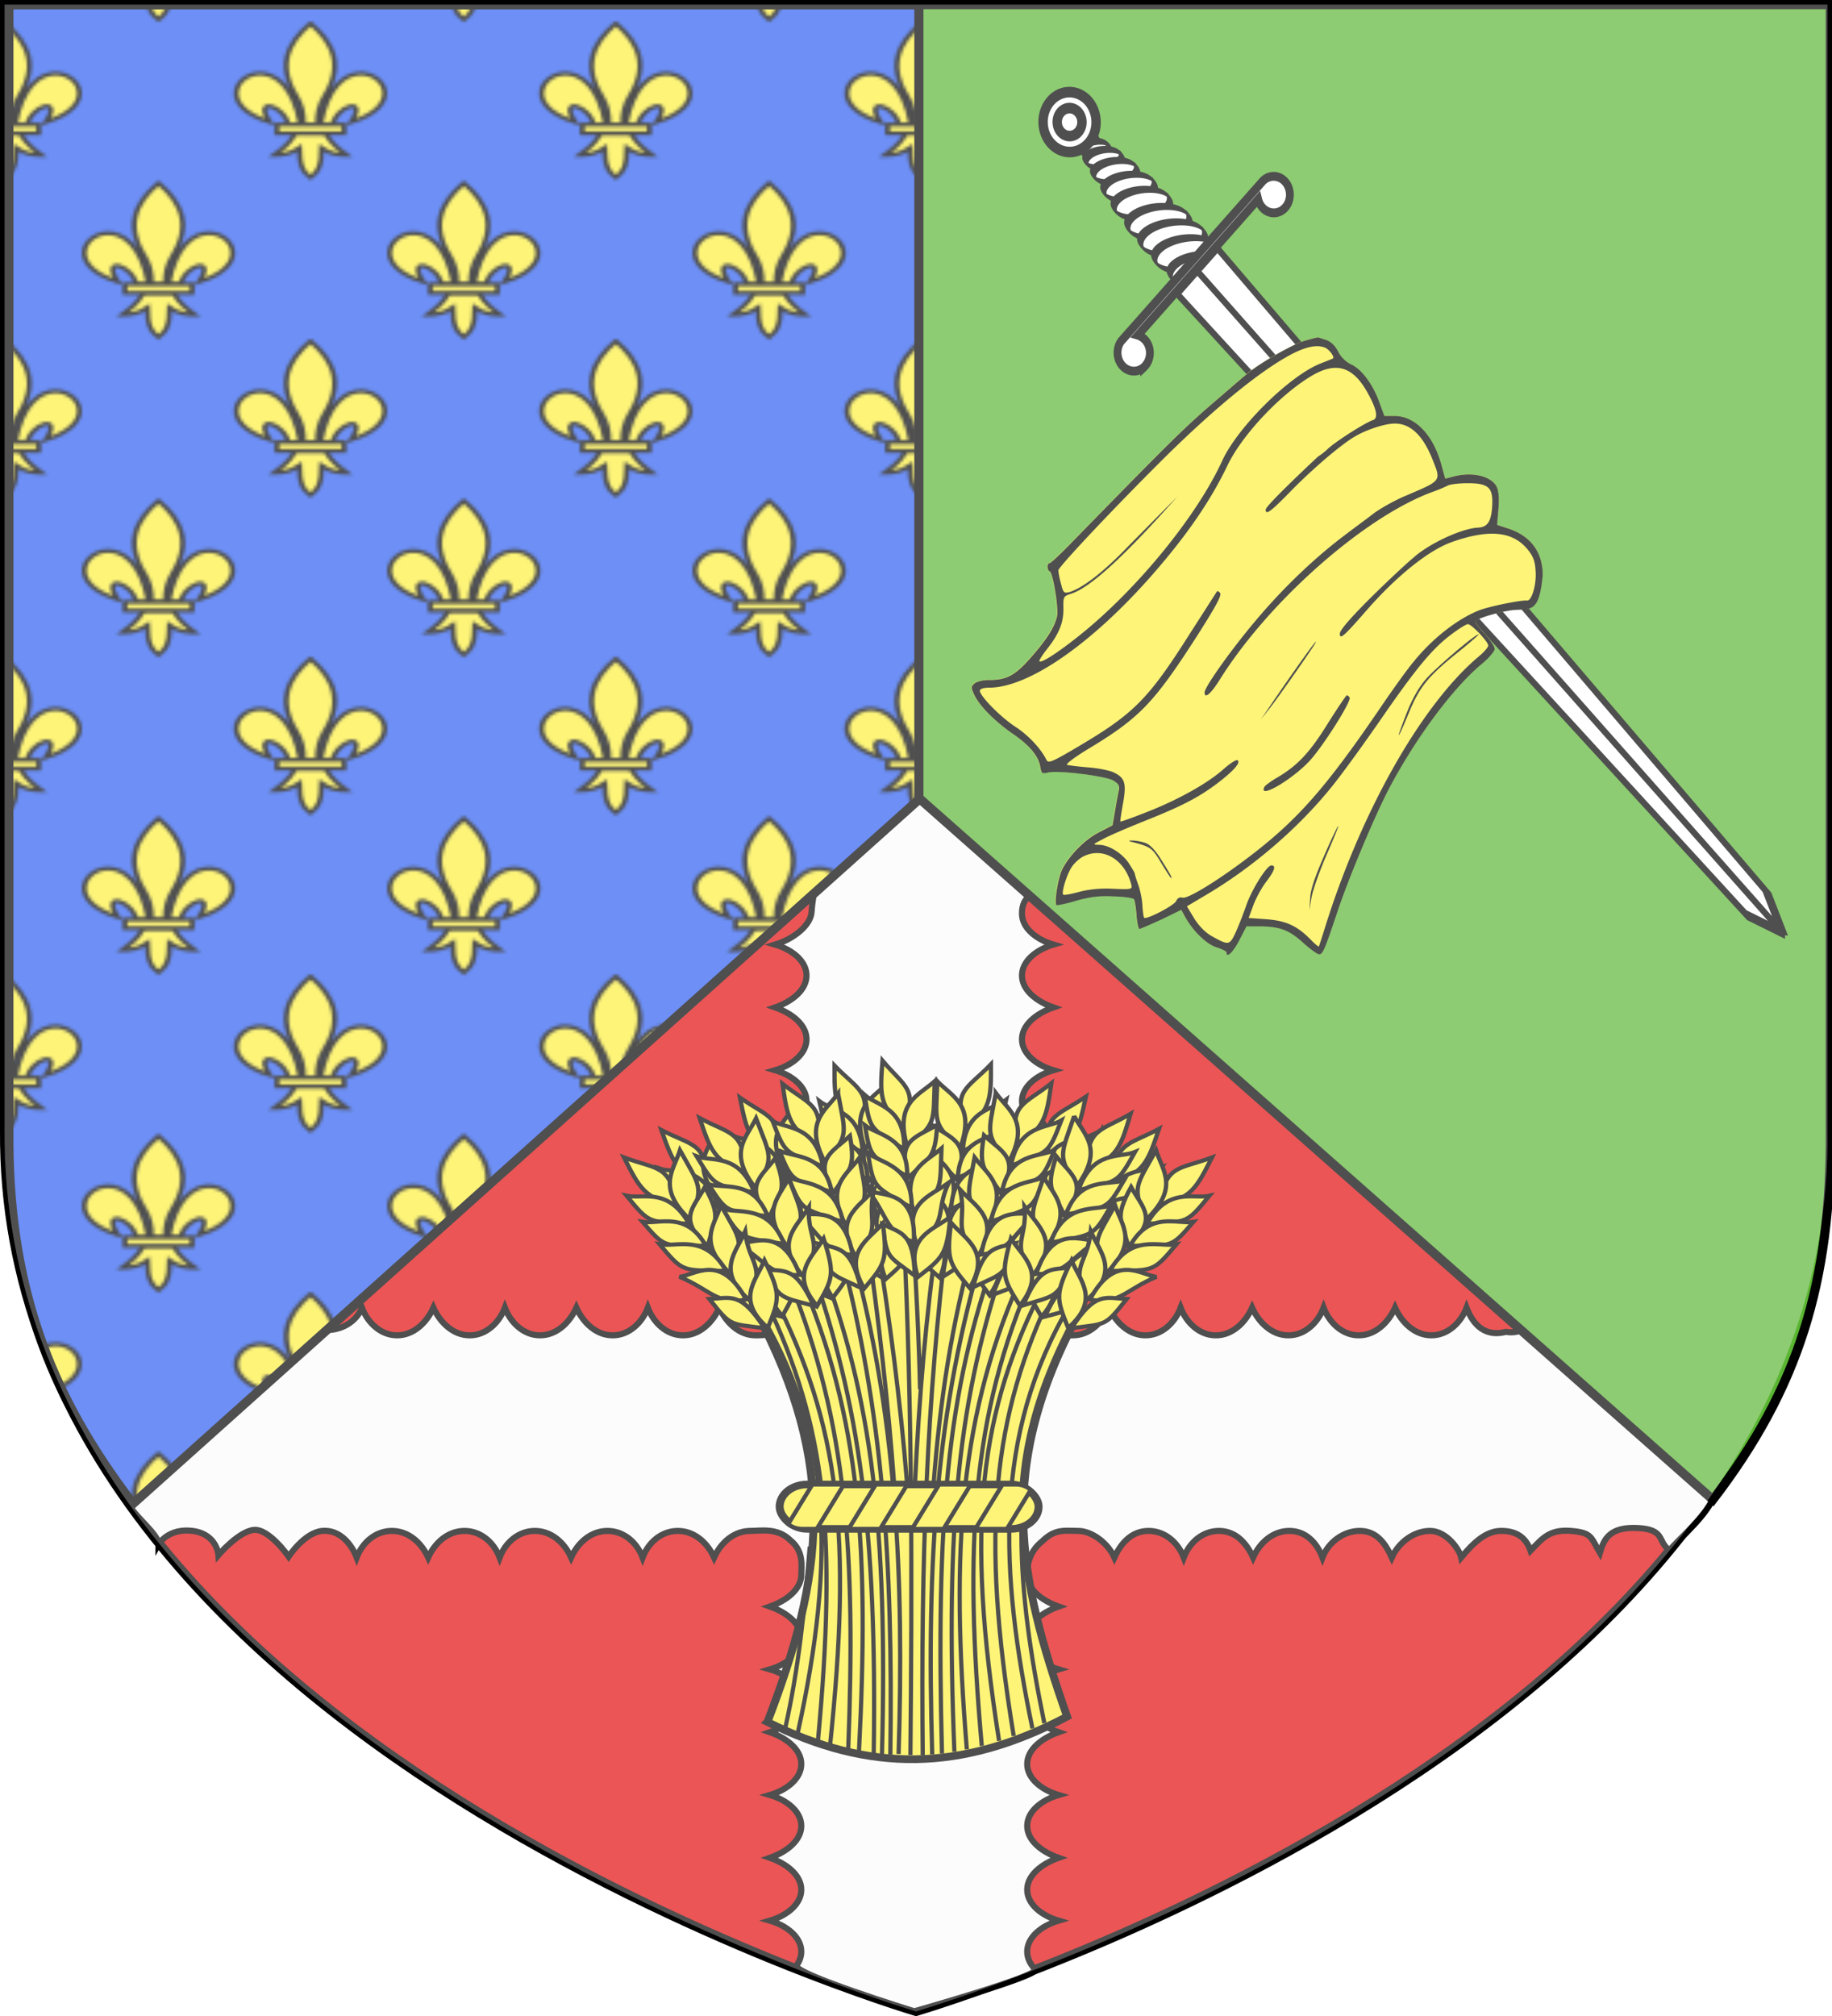
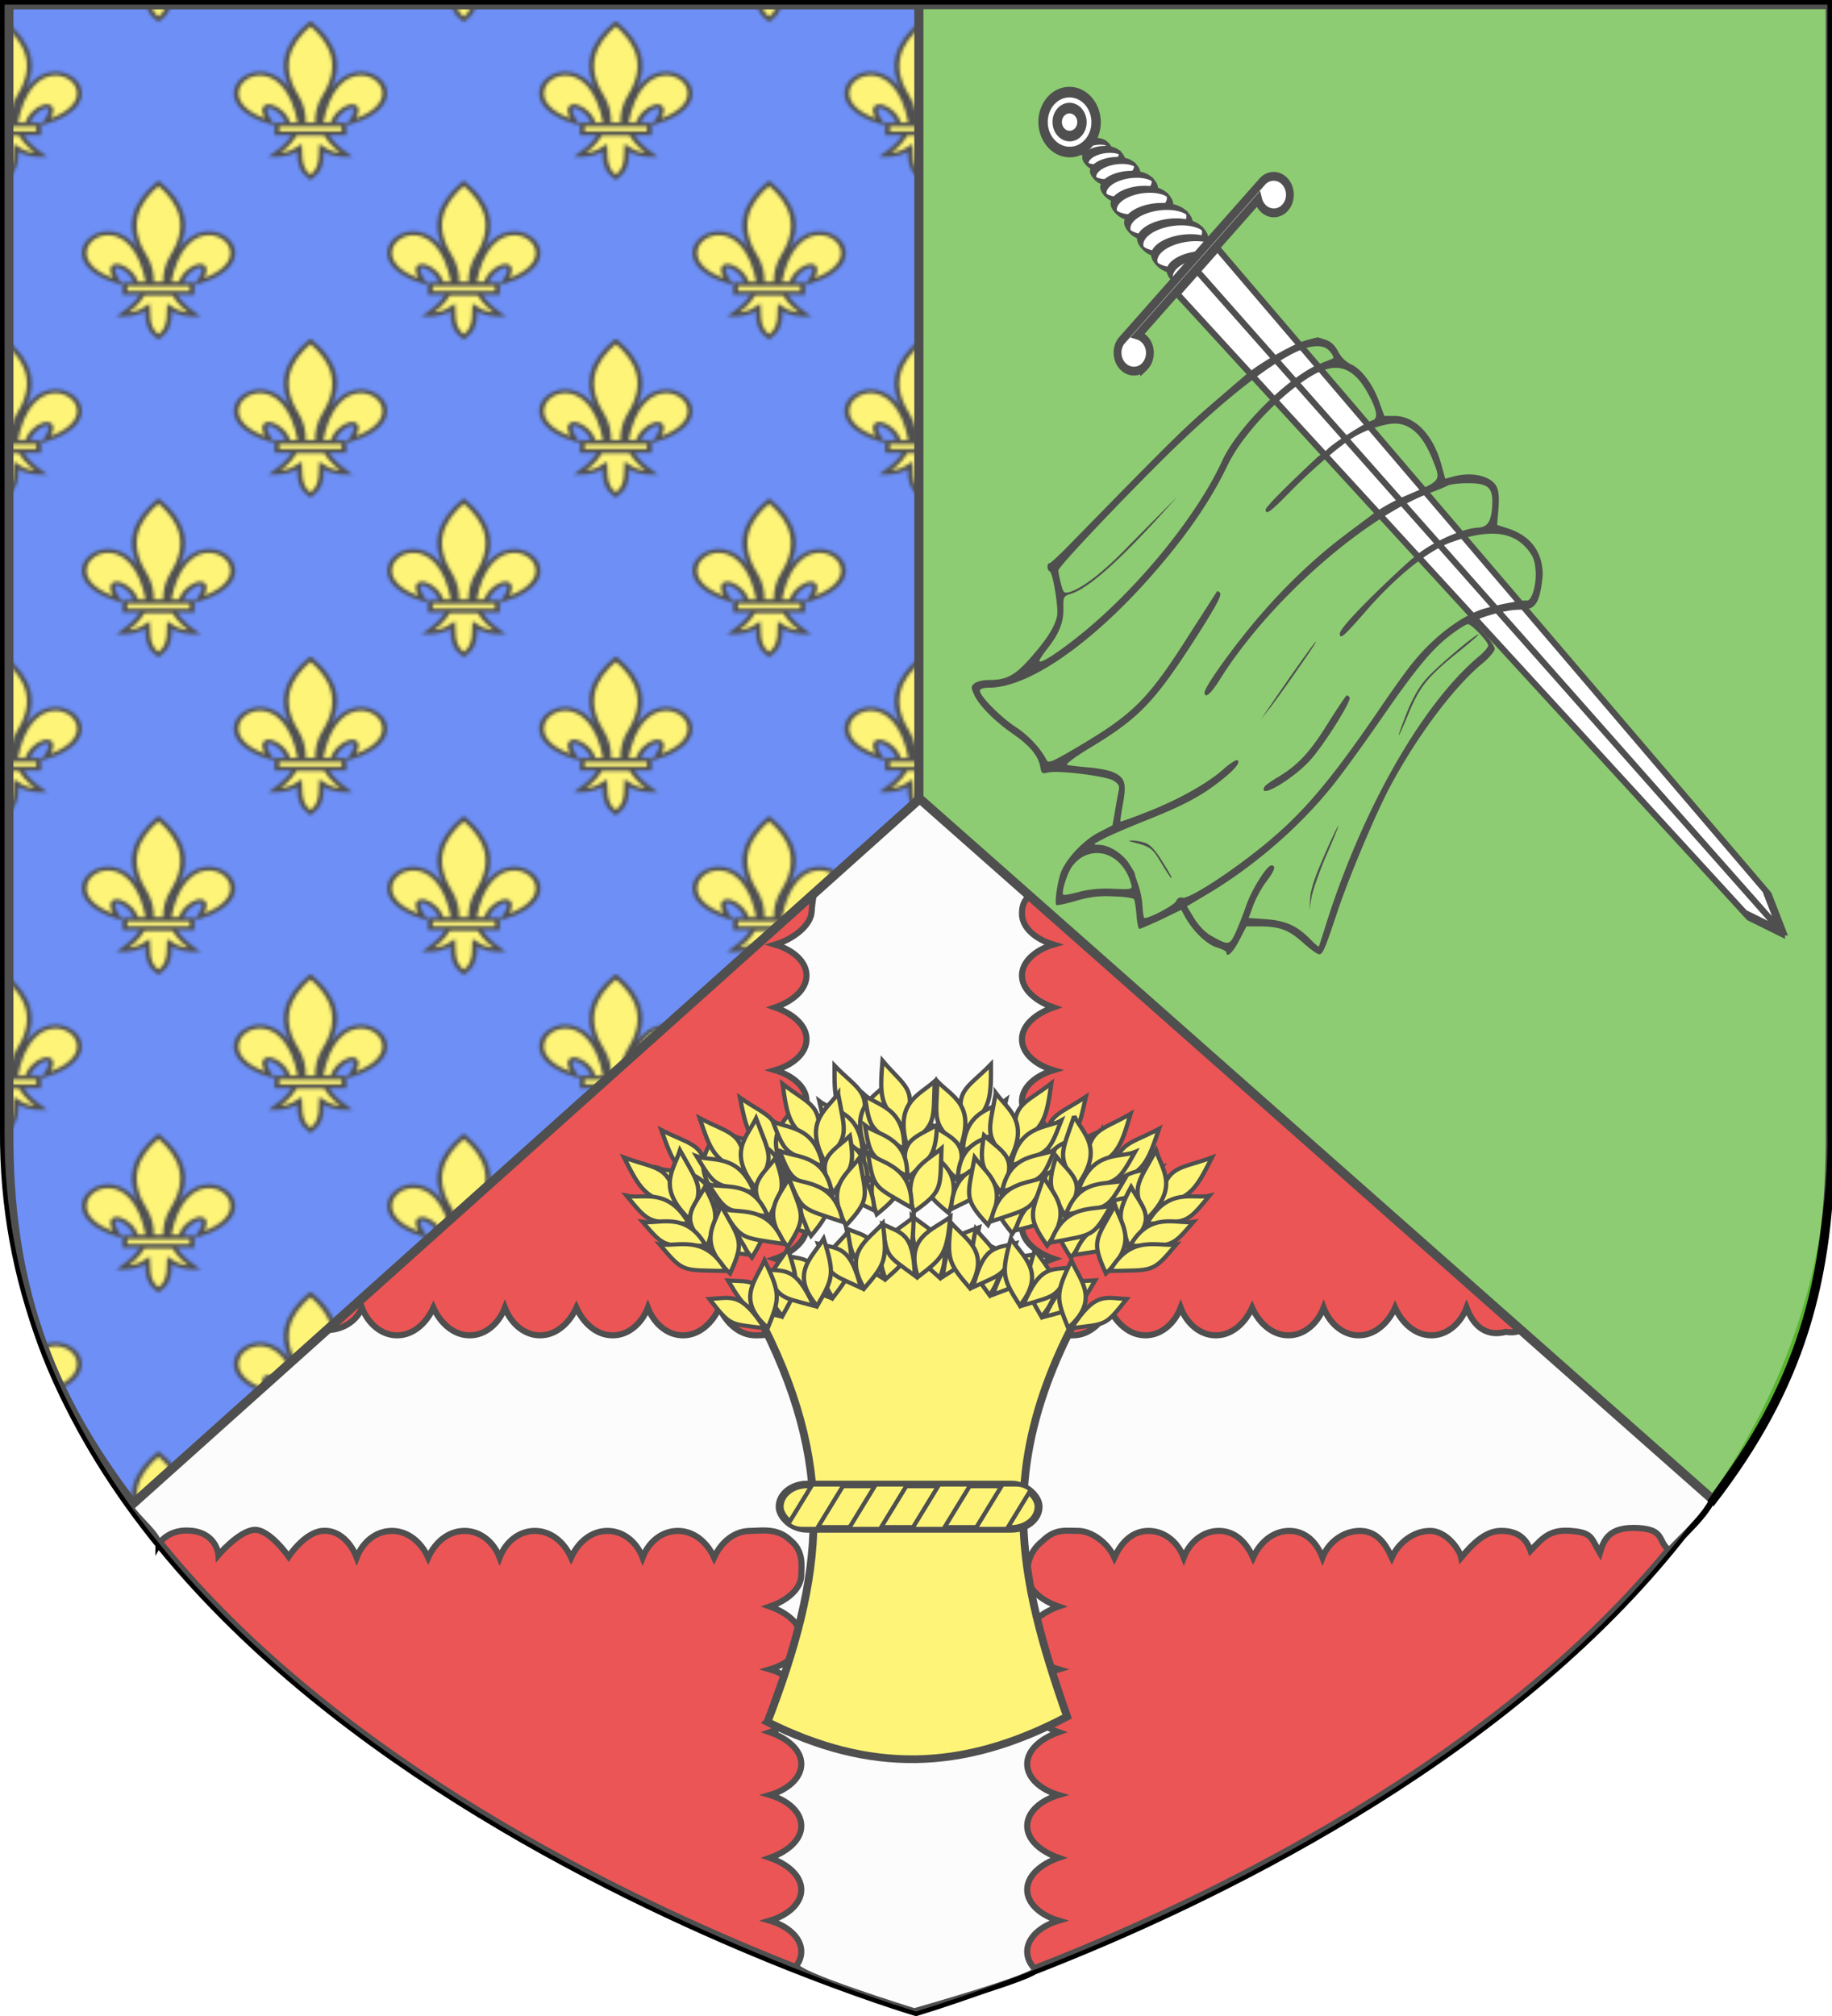
<svg xmlns="http://www.w3.org/2000/svg" xmlns:xlink="http://www.w3.org/1999/xlink" width="600" height="660" viewBox="-300 -300 600 660">
  <pattern xlink:href="#a" id="e" patternTransform="translate(26.797 -136.932)" preserveAspectRatio="xMidYMid" />
  <clipPath id="g">
-     <path d="M115.23-15.098a.7.7 0 0 1-.23-.002c-.3 0-2-.5-3.8-1q-3.3-1.05-5.4-4.5c-1.3-2.2-3.5-4.1-6-5.1-4.8-1.9-10-7.9-12.9-14.9L84.6-46H80c-9.5 0-17.9-7.5-21.6-19.4l-1.7-5.3-3.6.8c-8.8 2.1-17.8.2-20.1-4.2-.8-1.5-1.1-4.5-.7-8.5l.6-6.3-4.2-1.2C17.8-92.9 12-99.4 12-108.7c2.37-15.981 5.385-12.785 14.1-13.8C33-123.3 43-126 43-127c0-.4-2-2.6-4.5-4.9s-4.5-4.9-4.5-5.9c.1-.9 2.6-3.5 5.7-5.7 13.3-9.4 30.6-29.4 42.9-49.5 6.7-11.1 18.6-35.4 23.8-49 5.5-14.1 6.4-16 8.1-16 .8 0 4.2 2.1 7.4 4.6 6.5 5 10.5 6.3 19.7 6.4h6.2l3.3-5.5c2.9-4.8 5.9-7.2 5.9-4.7 0 .4 2.1 1.3 4.7 2 4.6 1.3 10.8 6.5 14.4 12.2l1.6 2.5 9.1-3.8c5.1-2 9.6-3.7 10.1-3.7.4 0 1.1 2.5 1.3 5.5.3 3 .8 5.8 1.2 6.2.4.5 4.7 1 9.4 1.1 6.5.3 10.8-.2 17-1.7 4.6-1.2 8.7-1.9 9.1-1.7 1.1.7-.7 10.3-2.4 13.6-3 5.5-10.3 12-16.8 14.9l-6.5 2.9-1.2 5.9c-.6 3.2-1.4 6.8-1.7 8-.4 1.6.2 2.5 2.5 3.7 3.4 1.8 25 4.1 29.8 3.2 2.9-.6 3.2-.4 3.7 2.2.9 4.4 4.9 8.5 12.9 13.2 8.3 5 15.3 11.1 17.5 15.4 1.4 2.7 1.4 3.1-.3 4.3-1 .7-3.8 1.3-6.3 1.3-8.4 0-12.1 1.7-19.4 8.8-7.4 7.2-11 12.1-12.1 16.4-.7 3.2 1.9 17.1 3.4 17.6 1.3.5 1.3 3.2.1 3.2-.6 0-5.4 3.9-10.9 8.8-46.8 41.1-51 44.7-67.2 56.6-5.8 4.3-11.2 8.3-12.1 8.9-5.4 4.1-20.6 11.6-26.4 13.2-2.888.7-5.468 1.324-6.27 1.402m1.6-29.846c13.5-6.8 45.77 1.644 66.47-15.756 22.2-18.8-7.722-20.453-7.722-21.853-59.957 32.658-20.972-12.783 42.757-32.47-4.003-5.202-18.731-23.078 4.74-14.751-.1-5.6 10.625-2.025 16.125-8.025 2.2-2.4 3.8-4.6 3.5-4.8-.8-.9-8.7 3.498-18.7 10.398-26.1 18-53.4 46.701-65 68.401-7.1 13.4-30.8 33.5-45 38.4-4.196-6.994-.168-15.186 6.478-8.444 10.762 2.401-9.52-7.167-3.648-11.1M106.696-27.07c1.921 4.695-25.992-10.23-19.465-21.156 14.4-7.2 62.469-5.074 69.269-17.274 7.8-14 18.7-27.6 34.6-43.2 27.7-27.1 56.6-44.3 74.6-44.3 2.6 0 4.106-1.872 4.3-1.2.401 1.39-3.993 3.066-10.404 2.585-5.398.16-11.338 9.185-13.94 4.679-39.125 68.533-70.83 105.703-96.046 103.658-105.897-8.586-17.25-15.402-21.81-32.621-168.737 47.728 14.248-63.126 91.7-100.8 6.8-3.5 11.932-6.056 11.132-6.356 9.557-1.983-19.552 12.603-23.854 13.96-17.844 5.626-64.31 13.31-23.034-6.316-39.747 7.026 18.686-15.118 20.656-23.29.8-3.7 1.3-6.9 1.2-7-.1-.2-5.6 1.5-12.1 3.7-14.3 4.8-28.1 11.401-35.3 17.001-2.9 2.2-5.8 3.8-6.3 3.4-1.6-.9 1.8-4.2 9.3-9.1 8.6-5.6 16.6-9.1 33.6-14.9 7.5-2.6 16-5.7 18.7-7 4.903-2.195 3.953 3.487-.822 1.28-11.939 13.716-9.478-4.677-11.077-10.98-1.4-1.9-2.6-3.6-2.6-3.9s-.702-2.3-1.602-4.4c-.9-2.2-1.8-5.8-1.9-8.2-.2-2.4 20.844 33.404 8.176 37.66-1.206.406-30.83-30.295-31.73-28.495-.6 1.2 5.155-6.066 5.155-6.066-2.5-.6-17.9 7.601-33.1 17.801-20.6 13.8-33.5 26.6-57.9 57.4-5.7 7.2-12.4 15.2-15 17.8-8.6 9.1-19.9 16.7-29.8 20.1-4.2 1.5-2.559 32.737-5.059 32.437-2.2-.2-22.174-3.066-20.94-16.538.3 3.8 1.2 5.602 3.8 8.302 3.303 6.895 16.54 5.773 17.14 8.236 0 0-.54 2.264-1.04 8.264-.6 7.7-2.103-36.356 5.992-41.7 86.636-57.19 124.681-30.995 125.781-31.495S59.3-74.9 61.5-75.6c5.425-49.758 56.571-56.707 98.8-74.6 3.9-5.3 5.894-25.135 6.7-4.699.09 2.298-13.9 18.9-25.5 30.4-12 12-25.8 23.2-39 31.7-3.8 2.5-9.7 6.2-13 8.4 18.712 2.206 144.847 7.232-5.364 36.166C67.236-42.034 58.5-71.8 62.6-63c4.3 9.3 10 14 17.2 14 4.5 0 13.1-2.4 18.5-5.2 6.2-3.1 19.7-13 29.5-21.7 8.9-7.8 11.2-9.3 11.2-7 0 1.7-24 20.9-24 20.9s-2.4 1.3-4.2 2.8c-3.1 2.7-17.2 10.5-21.1 11.6-2.5.8-1.4 4.8 3.1 11.5 4.062 6 11.858 4.049 13.896 9.03M46.3-128c.8 0 4.201-1.8 7.701-4.1 8.7-5.6 16.1-13.3 32.8-34.1 7.9-9.8 17.7-21.4 21.9-25.8 15.1-16.1 35.6-31.3 56.6-42.1l9.8-5-3.3-4.7c-2.1-2.9-5-5.5-7.8-6.9 1.508-1.772 17.22 14.175 14.32 19.475C184.17-204.705 149.2-242 148-239c-2.4 6.2-9.5 16-11.6 16-2.3 0-1.6-2 2.5-6.6 2.1-2.4 4.7-6.6 5.8-9.2l2.1-4.9-8.2-.5c-9-.6-14-2.6-20.1-7.9-2-1.8-3.7-3-3.9-2.8-.068.138-1.085-1.958 14.186 7.671 7.386 4.657 20.788.815 23.95 3.142C311.636-166.027 67.4-159.5 41.3-140.7c-2.4 1.7 54.847-58.07 54.847-58.07C411.942-136.534 44.6-128 46.3-128m-4.9-4c-.4 0 3.701-3.1 9.201-6.9 14.2-9.8 17.9-13.8 23-24.5 2.4-5 4.3-8.7 4.4-8.2 0 .4-1.8 4.6-3.9 9.2q-3.9 8.25-8.7 12.9C60.8-145 43-132 41.4-132m74.573-2.877c-.113.032.081-.327.628-1.123 2.2-3.1 17.3-21.7 20.9-25.5l3.7-4-3.2 4c-11.813 14.934-21.417 26.452-22.028 26.623M101.799-156c-.4 0-.899-.4-1.299-.9-.8-1.4 11-17.6 17.5-24.1 7.6-7.6 24.9-16.5 21.5-11-.3.5-3 2.2-5.8 3.6-9.3 4.7-14.9 9.8-23.2 21.3-4.4 6-8.3 11-8.7 11.1m3.923-51.453c-.218-.09 2.09-4.965 5.278-11.247 3.4-6.7 6.5-14.4 7-17l.9-4.8-.3 4.7c-.2 3.3-2.1 8.1-6.1 16-3.1 6.2-6.2 11.8-6.7 12.3q-.056.056-.078.047M200-213.2c-1.4 0-4-.4-5.7-.9-2.2-.6-4.5-2.698-7.1-6.198-4.4-6-5.5-7.701-4.9-7.701.2 0 2.3 2.7 4.6 6 4.2 6 4.7 6.3 13.6 8.3 1.6.4 1.5.5-.5.5m16.458-4.94a15.7 15.7 0 0 0 5.942-1.259c1.8-.7 4.2-2.6 5.4-4.1 2.3-2.9-3.516 5.321-3.73 6.576-.408 2.385-20.424-1.764-23.918-8.501-4.4 1-.072-3.464-5.672-3.764-8.4-.3 5.52-3.211 6.12-1.311 2.344 7.656 8.838 12.444 15.858 12.36" />
-   </clipPath>
+     </clipPath>
  <pattern id="a" width="99.972" height="103.93" patternTransform="translate(-358.501 -20.849)" patternUnits="userSpaceOnUse" preserveAspectRatio="xMidYMid">
    <g transform="translate(658.501 320.849)">
      <g id="b" fill="#fcef3c" stroke="#000" stroke-width="2.095">
        <path fill-rule="evenodd" d="M58.405 30.003c10.623.254 17.913 18.078-4.382 26.78 7.369-14.436-6.305-9.002-8.107 1.487h-5.281c2.918-21.306 10.964-28.43 17.77-28.267zm-28.67 32.88c-2.69 6.35-6.012 8.985-9.24 12.106 3.619.016 7.22-.679 10.958-3.814.064 9.675 1.472 12.982 4.833 16.232 3.323-3.149 4.845-6.547 4.834-16.232 3.737 3.135 7.34 3.83 10.958 3.814-3.228-3.121-6.55-5.757-9.24-12.107zm6.551-60.497c-10.503 11.151-14.16 23.801-6.2 40.084 2.304 4.713 3.409 10.027 3.1 15.8h6.2c-.308-5.773.797-11.087 3.1-15.8 7.96-16.283 4.304-28.933-6.2-40.084zM14.168 30.003c-10.623.254-17.914 18.078 4.381 26.78-7.368-14.436 6.305-9.002 8.108 1.487h5.281c-2.918-21.306-10.964-28.43-17.77-28.267z" transform="matrix(.753 0 0 .593 -660.717 -321.358)" />
        <path d="M21.701 58.196h29.17v4.76h-29.17z" transform="matrix(.753 0 0 .593 -660.717 -321.358)" />
      </g>
      <use xlink:href="#b" stroke-width="1.36" transform="translate(49.777 51.73)" />
    </g>
  </pattern>
  <path fill="#e20909" stroke="#000" stroke-width="3" d="M0 358.5S-300 270-298.5 70v-368.5h597V70C301.542 270.43 0 358.5 0 358.5z" />
  <path fill="#fafafa" stroke="#000" stroke-width="1.996" d="M-39.085 343.415c.964-1.37 1.52-2.883 1.52-4.504 0-4.666-4.607-8.448-10.287-10.125 5.68-1.676 10.286-5.46 10.286-10.126s-4.606-8.451-10.286-10.443c5.68-1.992 10.286-5.773 10.286-10.44s-4.606-8.45-10.286-10.125c5.68-1.677 10.286-5.459 10.286-10.125s-4.604-8.449-10.284-10.44c5.68-1.992 10.284-5.778 10.284-10.444s-4.606-8.449-10.286-10.125c5.68-1.676 10.286-5.458 10.286-10.124s-4.604-8.45-10.284-10.443c5.68-1.991 10.284-5.775 10.284-10.442 0-2.861.927-7.709-3.712-11.372-4.17-4.075-9.71-2.947-12.966-2.947-5.312 0-9.616 3.715-11.883 8.705-2.267-4.99-6.573-8.705-11.885-8.705s-9.62 3.715-11.528 8.705c-1.908-4.99-6.211-8.705-11.523-8.705s-9.617 3.715-11.884 8.705c-2.268-4.99-6.573-8.705-11.885-8.705s-9.62 3.715-11.528 8.705c-1.908-4.99-6.21-8.705-11.521-8.705s-9.62 3.715-11.886 8.705c-2.268-4.99-6.573-8.705-11.885-8.705s-9.62 3.715-11.528 8.705c-1.635-4.277-5.504-9.234-11.314-8.705s-10.969 8.396-10.969 8.396-6.386-9.164-11.373-8.728-11.63 8.227-11.63 8.227-.454-6.87-8.456-7.895-11.14 4.368-11.14 4.368c.057-3.614-10.022-10.726-9.942-14.241 9.578-9.327 58.245-51.487 63.315-56.006 6.397.81 11.558-2.825 13.224-7.184 1.908 4.99 6.217 9.035 11.528 9.035s9.618-4.044 11.885-9.035c2.267 4.99 6.571 9.038 11.883 9.038s9.616-4.047 11.524-9.038c1.908 4.99 6.217 9.036 11.528 9.036s9.618-4.045 11.885-9.036c2.267 4.99 6.571 9.038 11.883 9.038s9.616-4.047 11.525-9.038c1.908 4.99 6.216 9.036 11.528 9.036 5.311 0 9.617-4.045 11.884-9.036 2.267 4.99 6.571 9.038 11.883 9.038 3.257 0 7.796-.202 11.966-4.277 4.638-3.663 4.713-7.515 4.713-10.376 0-4.667-4.605-8.45-10.285-10.442 5.68-1.992 10.285-5.775 10.285-10.441s-4.607-8.45-10.287-10.126c5.68-1.677 10.287-5.46 10.287-10.126 0-4.667-4.607-8.448-10.287-10.44 5.68-1.991 10.283-5.774 10.283-10.44s-4.603-8.453-10.283-10.13c5.68-1.675 10.287-5.457 10.287-10.124 0-4.666-4.607-8.447-10.287-10.439 5.68-1.992 10.283-5.776 10.283-10.442s-4.603-8.45-10.283-10.126c5.68-1.676 11.721-6.13 11.954-10.79.334-6.662 3.515-14.465-3.834-7.482C-20.66-25.986.04-44.278 3.532-41.167c25.421 22.645 34.463 26.23 39.171 31.713-5.68 1.992-7.998 3.897-7.998 8.564S39.31 7.56 44.99 9.236c-5.68 1.676-10.283 5.46-10.283 10.126s4.603 8.45 10.283 10.442c-5.68 1.992-10.286 5.773-10.286 10.44s4.606 8.448 10.286 10.124c-5.68 1.676-10.283 5.463-10.283 10.129s4.603 8.449 10.283 10.44c-5.68 1.992-10.286 5.773-10.286 10.44s4.606 8.45 10.286 10.126c-5.68 1.676-10.286 5.46-10.286 10.126s4.604 8.449 10.284 10.44c-5.68 1.992-10.284 5.776-10.284 10.443 0 2.86.074 8.042 4.712 11.705 4.17 4.076 8.71 2.948 11.966 2.948 5.312 0 9.616-4.047 11.883-9.038 2.267 4.99 6.573 9.036 11.885 9.036s9.62-4.045 11.528-9.036c1.908 4.99 6.213 9.038 11.524 9.038 5.312 0 9.616-4.047 11.883-9.038 2.267 4.99 6.573 9.036 11.885 9.036s9.62-4.045 11.528-9.036c1.908 4.99 6.213 9.038 11.524 9.038 5.312 0 9.616-4.047 11.883-9.038 2.267 4.99 6.573 9.035 11.885 9.035s9.62-4.044 11.528-9.035c1.666 4.359 5.16 9.88 12.857 7.902 9.186 1.465 8.806-8.265 8.816-8.254.099 1.482 43.12 36.39 59.548 61.604-2.263 6.542-10.763 13.578-14.774 18.126-4.01-2.765-1.22-6.792-10.38-7.259-9.158-.467-11.085 3.569-12.407 8.127-2.99-5.08-2.483-6.608-9.48-7.183s-9.315 2.389-13.234 6.47c-1.584-4.561-4.906-6.552-9.823-6.47s-9.014 4.036-12.891 8.705c-.542-2.643-4.855-8.705-10.166-8.705-5.312 0-10.28 3.715-12.548 8.705-2.267-4.99-5.198-8.705-10.51-8.705s-10.296 3.715-12.204 8.705c-1.908-4.99-5.541-8.705-10.853-8.705s-9.594 3.715-11.86 8.705c-2.268-4.99-5.885-8.705-11.197-8.705s-9.61 3.715-11.518 8.705c-1.908-4.99-6.228-8.705-11.54-8.705-5.31 0-8.906 3.715-11.174 8.705-2.267-4.99-7.598-8.705-11.882-8.705s-7.463-.795-11.633 3.28c-4.638 3.663-5.046 8.178-5.046 11.04 0 4.666 4.604 8.45 10.285 10.441-5.681 1.992-10.286 5.776-10.286 10.443s4.606 8.448 10.287 10.124c-5.68 1.676-10.287 5.458-10.287 10.125s4.605 8.452 10.285 10.443c-5.68 1.992-10.285 5.775-10.285 10.441s4.606 8.448 10.287 10.125c-5.68 1.676-10.287 5.46-10.287 10.126s4.606 8.447 10.287 10.439c-5.68 1.992-10.287 5.777-10.287 10.443s4.606 8.45 10.287 10.126c-5.68 1.677-10.287 5.459-10.287 10.125 0 2.173.999 4.154 2.64 5.852 1.883 1.948-39.63 13.698-39.63 13.698s-40.324-12.473-38.514-15.046z" />
  <path fill="#2b5df2" d="M-257.844 192.214C-285.758 155.792-298.875 120-298.5 70v-368.5H0v259.763z" />
  <path fill="url(#e)" stroke="#000" stroke-width="3" d="M-256.442 192.281c-27.914-36.422-41.03-72.214-40.656-122.214v-368.5h298.5V-38.67z" />
  <path fill="#5ab532" stroke="#000" stroke-width="3" d="M260.984 190.962C288.898 154.54 299.818 120 299.444 70v-368.5H.943v259.763z" />
  <g stroke-width="1.009" transform="matrix(.846 0 0 .834 381.095 76.871)">
    <path fill="#fcef3c" stroke="#000" stroke-width="3.027" d="M-507.977 224.067c21.775-57.431 27.37-100.596-4.358-160.975 52.062-49.43 90.504-33.526 125.273 0-32.74 61.034-23.938 103.821-4.902 158.863-40.883 21.861-76.582 22.038-116.013 2.112z" />
-     <path fill="none" stroke="#000" stroke-width="1.631" d="M-463.639 236.756c2.242-88.567-3.886-139.847-23.823-193.404m-3.505 2.161c18.48 53.527 25.432 103.225 24.143 190.764m31.222-.528c-3.573-89.211 1.552-139.004 19.95-193.833m-3.574-1.914c-19.526 54.717-23.489 106.225-21.187 196.424m39.625-11.898c-5.386-26.538-8.884-50.94-8.867-74.127v-.116c-1.65-26.923 3.9-54.343 21.617-87.065m-2.938-2.756c-29.766 51.095-26.999 104.705-14.417 166.143M-425 233.456c-6.933-79.076-3.833-129.842 19.744-184.79m-3.144-2.212c-25.452 56.27-28.675 110.19-22.39 188.371m-13.4 1.956c-2.21-76.741 1.406-135.286 20.118-199.057m-3.866-1.567c-8.793 31.249-13.344 62.923-15.747 94.925m-28.844 104.288c3.872-77.034.958-130.747-23.095-186.721m-3.591 2.607c22.144 55.739 25.374 107.52 22.527 183.173m-19.537-6.139c14.814-68.4 13.192-118.662-15.62-166.44m20.237 93.424c-2.098 25.52-4.205 47.24-9.463 71.135m43.87 10.248c2.107-67.941-.505-134.208-18.713-199.098m-3.815 1.7c16.403 63.097 20.407 121.576 19.331 197.679m-23.283-4.208c8.308-81.066 3.886-124.728-21.995-176.325m-2.835 2.442c23.446 49.53 27.397 92.327 20.122 172.216m34.5-100.226c-2.645-33.461-6.868-65.405-11.853-96.694m-3.54 1.023c4.345 31.103 7.939 62.366 10.353 95.422m46.284 98.94c-13.04-80.228-8.207-125.438 15.173-174.774m-3.162-2.574c-25.473 49.93-30.762 95.25-17.664 179.312m-29.556 5.578c-.828-77.697 1.733-140.916 9.417-203.834m-3.626-.594c-4.537 31.654-7.211 64.144-8.8 98.01m1.957-37.227c-.338-17.408-1.59-43.512-2.848-61.278m-3.471.198c3.416 68.848 3.22 137.768 2.594 204.676" />
    <g fill="#fcef3c" stroke="#000" stroke-width="3.027" transform="matrix(.55 0 0 .533 -657.427 -184.039)">
      <rect width="182.258" height="32.688" x="280.32" y="590.775" stroke-width="5.592" rx="19.294" ry="18.694" />
      <path d="m303.344 590.781-17.031 29.157c2.7 2.207 6.113 3.53 9.843 3.53h10.313l19.094-32.687zm44.625 0-19.094 32.688h22.188l19.093-32.688zm44.625 0L373.5 623.47h22.188l19.093-32.688zm44.594 0-19.094 32.688h22.219l16.75-28.719c-2.774-2.466-6.378-3.969-10.344-3.969z" />
    </g>
    <use xlink:href="#f" width="100%" height="100%" fill="#fcef3c" transform="matrix(-.899 .425 .452 .899 -929.164 203.176)" />
    <use xlink:href="#f" width="100%" height="100%" fill="#fcef3c" transform="matrix(-.97 .234 .25 .97 -931.913 108.086)" />
    <use xlink:href="#f" width="100%" height="100%" fill="#fcef3c" transform="matrix(-.99 .135 .144 .99 -914.62 64.881)" />
    <use xlink:href="#f" width="100%" height="100%" fill="#fcef3c" transform="matrix(.899 .425 -.452 .899 25.707 203.694)" />
    <use xlink:href="#f" width="100%" height="100%" fill="#fcef3c" transform="matrix(.966 .251 -.267 .966 26.386 118.05)" />
    <use xlink:href="#f" width="100%" height="100%" fill="#fcef3c" transform="matrix(.993 .118 -.126 .993 10.822 55.76)" />
    <use xlink:href="#f" width="100%" height="100%" fill="#fcef3c" transform="matrix(.866 .485 -.516 .866 25.836 235.633)" />
    <use xlink:href="#f" width="100%" height="100%" fill="#fcef3c" transform="matrix(.951 .3 -.319 .951 34.554 140.284)" />
    <use xlink:href="#f" width="100%" height="100%" fill="#fcef3c" transform="matrix(.99 .135 -.144 .99 23.992 60.625)" />
    <g id="f" fill="#fcef3c" stroke="#000" stroke-width="3.027">
      <path d="M165.447 348.63c23.638 9.178 31.892 5.001 37.337 34.387-22.555-3.193-26.888-12.804-37.337-34.387z" transform="matrix(.55 0 0 .533 -654.502 -183.355)" />
      <path d="M204.833 343.371c-4.687 15.192-16.482 27.584 6.915 51.041 10.262-24.253 7.111-24.68-6.915-51.04z" transform="matrix(.55 0 0 .533 -654.502 -183.355)" />
      <path d="M222.374 370.406c-8.357 15.783-19.388 23.598 1.985 43.597 4.594-19.23 10.158-20.456-1.985-43.597z" transform="matrix(.55 0 0 .533 -654.502 -183.355)" />
      <path d="M233.694 383.866c-4.8 14.998-16.645 27.305 6.414 50.186 10.428-23.97 7.298-24.362-6.414-50.186z" transform="matrix(.55 0 0 .533 -654.502 -183.355)" />
-       <path d="M250.725 403.165c-6.557 15.638-20.704 29.12 2.98 50.474 11.599-26.509-.324-25.626-2.98-50.474z" transform="matrix(.55 0 0 .533 -654.502 -183.355)" />
      <path d="M264.327 424.449c-6.046 14.95-20.345 28.923 2.348 49.697 8.354-21.616 9.23-24.785-2.348-49.697zM167.263 376.832c11.21 2.673 29.13-6.761 44.04 20.71-28.968-1.887-27.486.413-44.04-20.71z" transform="matrix(.55 0 0 .533 -654.502 -183.355)" />
      <path d="M178.52 396.068c11.477 1.946 30.622-8.27 44.497 17.573-29.952-.149-28.549 2.001-44.498-17.573z" transform="matrix(.55 0 0 .533 -654.502 -183.355)" />
      <path d="M190.485 412.593c12.033 2.304 31.84-8.22 46.852 19.638-31.306-.752-29.796 1.57-46.852-19.638z" transform="matrix(.55 0 0 .533 -654.502 -183.355)" />
-       <path d="M204.492 436.53c10.911-1.097 28.93-18.112 46.882 16.752-20.825 4.033-24.939-7.19-46.882-16.751z" transform="matrix(.55 0 0 .533 -654.502 -183.355)" />
      <path d="M225.539 452.885c15.474-.894 22.155-5.418 38.77 21.498-24.836-3.375-23.44-1.18-38.77-21.498z" transform="matrix(.55 0 0 .533 -654.502 -183.355)" />
    </g>
    <g fill="#fcef3c">
      <use xlink:href="#f" width="100%" height="100%" transform="matrix(-.951 .3 .319 .951 -934.749 140.072)" />
      <use xlink:href="#f" width="100%" height="100%" transform="matrix(-.985 .168 .179 .985 -922.893 77.592)" />
      <use xlink:href="#f" width="100%" height="100%" transform="matrix(-1 0 0 1 -899.393 0)" />
    </g>
  </g>
  <path fill="none" d="M0 358.5S-300 270-298.5 70v-368.5h597V70C301.542 270.43 0 358.5 0 358.5" />
  <path fill="none" d="M0 358.5S-300 270-298.5 70v-368.5h597V70C301.542 270.43 0 358.5 0 358.5" />
  <g stroke-width="1.079">
    <g fill="#fff" fill-rule="evenodd" stroke="#000" stroke-width="2.024">
      <g stroke-width="1.007">
-         <path stroke-width="2.129" d="M34.91 132.143a7.321 1.429 0 1 1-14.642 0 7.321 1.429 0 1 1 14.643 0z" transform="matrix(.459 -.13 -.833 -1.044 153.153 -112.961)" />
        <path stroke-width="1.578" d="M34.91 132.143a7.321 1.429 0 1 1-14.642 0 7.321 1.429 0 1 1 14.643 0z" transform="matrix(.614 -.174 -1.133 -1.42 191.28 -58.919)" />
        <path stroke-width="1.252" d="M34.91 132.143a7.321 1.429 0 1 1-14.642 0 7.321 1.429 0 1 1 14.643 0z" transform="matrix(.769 -.219 -1.435 -1.799 229.877 -4.292)" />
        <path stroke-width="1.037" d="M34.91 132.143a7.321 1.429 0 1 1-14.642 0 7.321 1.429 0 1 1 14.643 0z" transform="matrix(.925 -.263 -1.74 -2.181 269.614 51.659)" />
        <path stroke-width=".886" d="M34.91 132.143a7.321 1.429 0 1 1-14.642 0 7.321 1.429 0 1 1 14.643 0z" transform="matrix(1.079 -.307 -2.043 -2.561 309.98 108.244)" />
        <path stroke-width=".807" d="M34.91 132.143a7.321 1.429 0 1 1-14.642 0 7.321 1.429 0 1 1 14.643 0z" transform="matrix(1.181 -.336 -2.248 -2.818 338.448 148.34)" />
        <path stroke-width=".731" d="M34.91 132.143a7.321 1.429 0 1 1-14.642 0 7.321 1.429 0 1 1 14.643 0z" transform="matrix(1.305 -.371 -2.484 -3.114 371.635 194.526)" />
        <path stroke-width=".701" d="M34.91 132.143a7.321 1.429 0 1 1-14.642 0 7.321 1.429 0 1 1 14.643 0z" transform="matrix(1.362 -.387 -2.591 -3.248 388.872 217.95)" />
        <path stroke-width=".695" d="M34.91 132.143a7.321 1.429 0 1 1-14.642 0 7.321 1.429 0 1 1 14.643 0z" transform="matrix(1.373 -.39 -2.612 -3.275 396.027 226.824)" />
        <path stroke-width=".731" d="M34.91 132.143a7.321 1.429 0 1 1-14.642 0 7.321 1.429 0 1 1 14.643 0z" transform="matrix(1.305 -.371 -2.484 -3.114 385.541 210.238)" />
      </g>
      <g stroke-width="2.653">
        <path d="M32.5 142.5a7.5 7.5 0 1 1-15 0 7.5 7.5 0 1 1 15 0z" transform="matrix(.816 -.922 -.821 -.927 146.893 -104.885)" />
        <path d="M28.5 142.5a3.5 3.5 0 1 1-7 0 3.5 3.5 0 1 1 7 0z" transform="matrix(.816 -.922 -.821 -.927 146.893 -104.885)" />
      </g>
      <g stroke-width="2.053">
        <path d="M15 114h10V0l-5 5zM35 114H25V0l5 5z" transform="matrix(.661 -.747 -1.691 -1.911 267.34 24.11)" />
      </g>
      <path stroke-width="1.686" d="M3.318 174.713c-1.775.16-3.168 1.674-3.168 3.5 0 1.842 1.403 3.363 3.199 3.5h42.742c.09.007.19 0 .28 0 1.92 0 3.48-1.568 3.48-3.5s-1.56-3.5-3.48-3.5-3.479 1.568-3.479 3.5c0 .634.173 1.237.466 1.75H6.642a3.53 3.53 0 0 0 .466-1.75c0-1.932-1.559-3.5-3.48-3.5-.104 0-.207-.009-.31 0z" transform="scale(1.517 -1.714)rotate(45 110.515 195.29)" />
    </g>
    <path fill="#fcef3c" fill-rule="evenodd" d="M4.237-265.852H277.85V-9.734H4.237z" clip-path="url(#g)" transform="matrix(-.715 0 0 -.831 213.84 -202.073)" />
    <path d="M131.502-189.52a.4.4 0 0 1 .164 0c.214 0 1.429.416 2.715.832q2.358.873 3.86 3.741c.928 1.83 2.5 3.41 4.287 4.24 3.43 1.58 7.145 6.567 9.217 12.387l1.643 4.49h3.288c6.788 0 12.79 6.235 15.433 16.128l1.216 4.407 2.571-.666c6.288-1.746 12.72-.165 14.363 3.493.572 1.247.786 3.74.5 7.066l-.429 5.238 3.001.997c7.789 2.328 11.934 7.732 11.934 15.464-1.248 13.006-4.11 10.82-10.076 11.473-4.93.665-12.076 2.91-12.076 3.741 0 .333 1.43 2.162 3.216 4.074s3.215 4.073 3.215 4.904c-.071.748-1.857 2.91-4.072 4.74-9.504 7.815-21.865 24.442-30.654 41.153-4.788 9.228-13.291 29.43-17.007 40.736-3.93 11.722-4.572 13.302-5.787 13.302-.572 0-3.001-1.745-5.288-3.824-4.645-4.156-7.503-5.237-14.077-5.32h-4.43l-2.358 4.571c-2.072 3.991-4.216 5.987-4.216 3.909 0-.333-1.5-1.08-3.358-1.663C95.01 9.013 90.58 4.69 88.007-.05L86.864-2.13l-6.502 3.16c-3.644 1.662-6.86 3.075-7.217 3.075-.286 0-.787-2.077-.93-4.571-.214-2.495-.57-4.823-.857-5.155-.286-.416-3.358-.832-6.716-.915-4.645-.25-7.717.167-12.147 1.414-3.287.997-6.217 1.579-6.502 1.413-.786-.582.5-8.563 1.714-11.307 2.144-4.572 7.36-9.977 12.005-12.388l4.644-2.41.857-4.905c.429-2.66 1.001-5.654 1.215-6.652.286-1.33-.143-2.077-1.786-3.075-2.43-1.496-17.864-3.409-21.293-2.66-2.073.498-2.287.332-2.644-1.83-.643-3.658-3.502-7.066-9.219-10.974-5.93-4.157-10.931-9.228-12.503-12.803-1-2.245-1-2.578.214-3.575.715-.582 2.715-1.08 4.5-1.08 6.003 0 8.647-1.413 13.863-7.316 5.288-5.986 7.86-10.06 8.646-13.635.5-2.66-1.357-14.216-2.43-14.632-.928-.416-.928-2.661-.07-2.661.428 0 3.858-3.242 7.788-7.316 33.44-34.169 36.442-37.162 48.017-47.055 4.145-3.575 8.004-6.901 8.647-7.4 3.859-3.408 14.72-9.643 18.864-10.974 2.063-.582 3.907-1.1 4.48-1.165zm-.029 2.866c-2.723-.04-6.22 1.208-10.882 3.952-9.647 5.653-22.937 16.627-37.728 31.093-15.863 15.63-36.228 37.163-36.228 38.327 0 .665.357 2.66.857 4.406.715 2.91 1.001 3.16 2.644 2.743 4.002-1.163 10.147-5.736 17.435-13.052 4.145-4.24 9.933-10.06 12.791-12.97l5.216-5.238-4.645 5.155c-14.79 16.295-24.437 24.775-30.082 26.604-2.572.831-2.644.915-2.572 4.822.071 4.656-1.43 8.313-5.36 13.301-1.572 1.996-2.714 3.825-2.5 3.991.572.748 6.217-2.909 13.362-8.645 18.65-14.965 38.157-38.826 46.445-56.867 5.074-11.14 22.008-27.85 32.155-31.924 2.144-.831 4-1.58 4.144-1.663.714-.416-1.071-2.91-2.572-3.575a7.1 7.1 0 0 0-2.48-.46m6.127 7.086c-2.307-.038-4.853.784-7.72 2.436-10.29 5.986-23.008 19.371-27.867 29.514-5.574 11.64-13.363 22.946-24.724 35.915-19.793 22.53-40.444 36.83-53.305 36.83-1.858 0-3.072.415-3.072.997 0 1.746 6.716 8.564 11.504 11.723 4.287 2.743 8.431 7.15 10.289 10.891.643 1.247 1.715.832 10.576-4.406C71.5-66.476 76.146-71.133 90.08-93.164c4.573-7.066 8.36-13.052 8.503-13.218.143-.25.572 0 1 .5.644.747-1.43 4.488-7.574 14.132C78.075-70.05 73.217-64.98 56.997-55.17c-4.86 2.91-8.075 5.32-7.503 5.57.571.167 3.716.583 6.931.832s7.002.997 8.36 1.662c3.644 1.746 4.216 3.492 3 10.227-.57 3.076-.928 5.736-.856 5.82.071.166 4-1.248 8.645-3.077 10.218-3.99 20.079-9.478 25.224-14.134 2.072-1.829 4.144-3.159 4.502-2.826 1.143.748-1.287 3.492-6.646 7.566-6.145 4.656-11.86 7.565-24.008 12.387-5.36 2.161-11.433 4.739-13.362 5.82-3.501 1.829-3.573 1.828-1.215 1.912 3.215.083 7.573 2.827 9.717 6.152 1 1.58 1.858 2.992 1.858 3.242s.501 1.912 1.144 3.658c.643 1.83 1.286 4.822 1.358 6.818.143 1.995.357 3.741.571 3.99.643.749 9.86-3.99 10.504-5.487.428-.998 1.215-1.33 2.072-1.08 1.787.499 12.79-6.32 23.651-14.8 14.72-11.472 23.937-22.114 41.372-47.72 4.073-5.986 8.86-12.636 10.719-14.798 6.145-7.565 14.22-13.884 21.294-16.71 3-1.248 14.005-3.492 15.791-3.243 1.572.167 3.215-5.487 2.786-9.976-.214-3.16-.857-4.657-2.715-6.902-4.859-5.82-12.647-6.567-24.794-2.244-7.646 2.743-18.293 11.307-28.296 22.863-7.074 8.065-8.29 9.145-8.29 7.066 0-2.743 21.724-23.01 23.938-24.691 4.646-4.33 15.096-9.445 21.008-9.977 3.287-.052 4.573-1.746 4.93-6.734.429-6.402-1.072-7.815-8.003-7.815-2.787 0-5.716.333-6.502.749s-2.715 1.247-4.287 1.83c-22.366 7.814-54.377 35.914-70.597 62.02-2.787 4.406-4.788 6.068-4.788 3.906 0-1.912 9.932-15.713 18.221-25.273 8.575-9.977 18.435-19.289 27.868-26.355 2.715-2.079 6.93-5.154 9.288-6.983 2.358-1.746 7.003-4.323 10.361-5.736 12.076-5.155 11.79-4.74 8.86-12.056-3.072-7.731-7.145-11.638-12.29-11.638-3.215 0-9.36 1.995-13.219 4.323-4.43 2.577-14.077 10.807-21.08 18.04-6.359 6.484-8.002 7.732-8.002 5.82 0-1.414 17.149-17.376 17.149-17.376s1.716-1.08 3.002-2.328c2.215-2.244 12.29-8.73 15.077-9.644 1.786-.665 1-3.99-2.215-9.56-2.903-4.99-6.085-7.443-9.93-7.508m43.156 83.91c-.571 0-3.001 1.497-5.502 3.409-6.217 4.655-11.504 11.057-23.437 28.35-5.645 8.147-12.648 17.791-15.65 21.45-10.789 13.384-25.437 26.02-40.443 35l-7.002 4.157L91.08.615c1.5 2.411 3.573 4.573 5.574 5.737 5.788 3.243 6.002 3.242 8.074-1.164 1-2.245 2.5-6.07 3.358-8.564 1.715-5.154 6.788-13.3 8.289-13.3 1.643 0 1.144 1.661-1.786 5.485-1.5 1.996-3.359 5.488-4.145 7.65l-1.5 4.073 5.859.416c6.43.498 10.004 2.161 14.362 6.567 1.43 1.497 2.644 2.495 2.787 2.329.071-.167.929-2.744 1.858-5.737 11.933-38.493 31.869-73.577 50.519-89.206 1.714-1.414 3.072-2.993 3.072-3.575 0-1.247-5.43-6.984-6.645-6.984m3.501 3.326c.286 0-2.644 2.577-6.574 5.736-10.146 8.147-12.79 11.474-16.434 20.37-1.715 4.156-3.073 7.232-3.144 6.817 0-.333 1.285-3.825 2.786-7.65q2.787-6.858 6.217-10.724c3.287-3.74 16.006-14.55 17.15-14.55m-53.285 2.392c.08-.027-.058.271-.449.934-1.572 2.577-12.362 18.04-14.934 21.2l-2.644 3.324 2.287-3.324c8.44-12.416 15.303-21.992 15.74-22.134m10.127 17.56c.286 0 .642.333.928.749.572 1.164-7.86 14.633-12.505 20.037-5.43 6.318-17.792 13.717-15.362 9.144.214-.415 2.143-1.83 4.144-2.993 6.645-3.908 10.647-8.147 16.577-17.707 3.144-4.989 5.932-9.146 6.218-9.23m-2.803 42.777c.156.075-1.494 4.129-3.771 9.35-2.43 5.57-4.645 11.973-5.003 14.135l-.642 3.99.214-3.908c.143-2.743 1.5-6.734 4.359-13.302 2.215-5.154 4.43-9.81 4.787-10.226q.04-.046.056-.039M70.93-24.824c1 0 2.858.332 4.073.748 1.572.498 3.215 2.244 5.073 5.153 3.144 4.989 3.93 6.403 3.501 6.403-.142 0-1.643-2.245-3.286-4.989-3.001-4.988-3.36-5.237-9.719-6.9-1.143-.332-1.07-.415.358-.415m-11.76 4.106c-1.405.02-2.84.357-4.246 1.048-1.286.582-3 2.161-3.858 3.408-1.644 2.411-3.502 8.397-2.859 9.145.215.25 2.573-.166 5.288-.915 3.144-.83 7.145-1.246 11.147-.997 6.002.25 6.288.167 5.859-1.413-1.675-6.365-6.315-10.345-11.332-10.276" />
  </g>
  <path fill="#fff" fill-opacity=".31" d="M0 358.5S-300 270-298.5 70v-368.5h597V70C301.542 270.43 0 358.5 0 358.5" />
</svg>